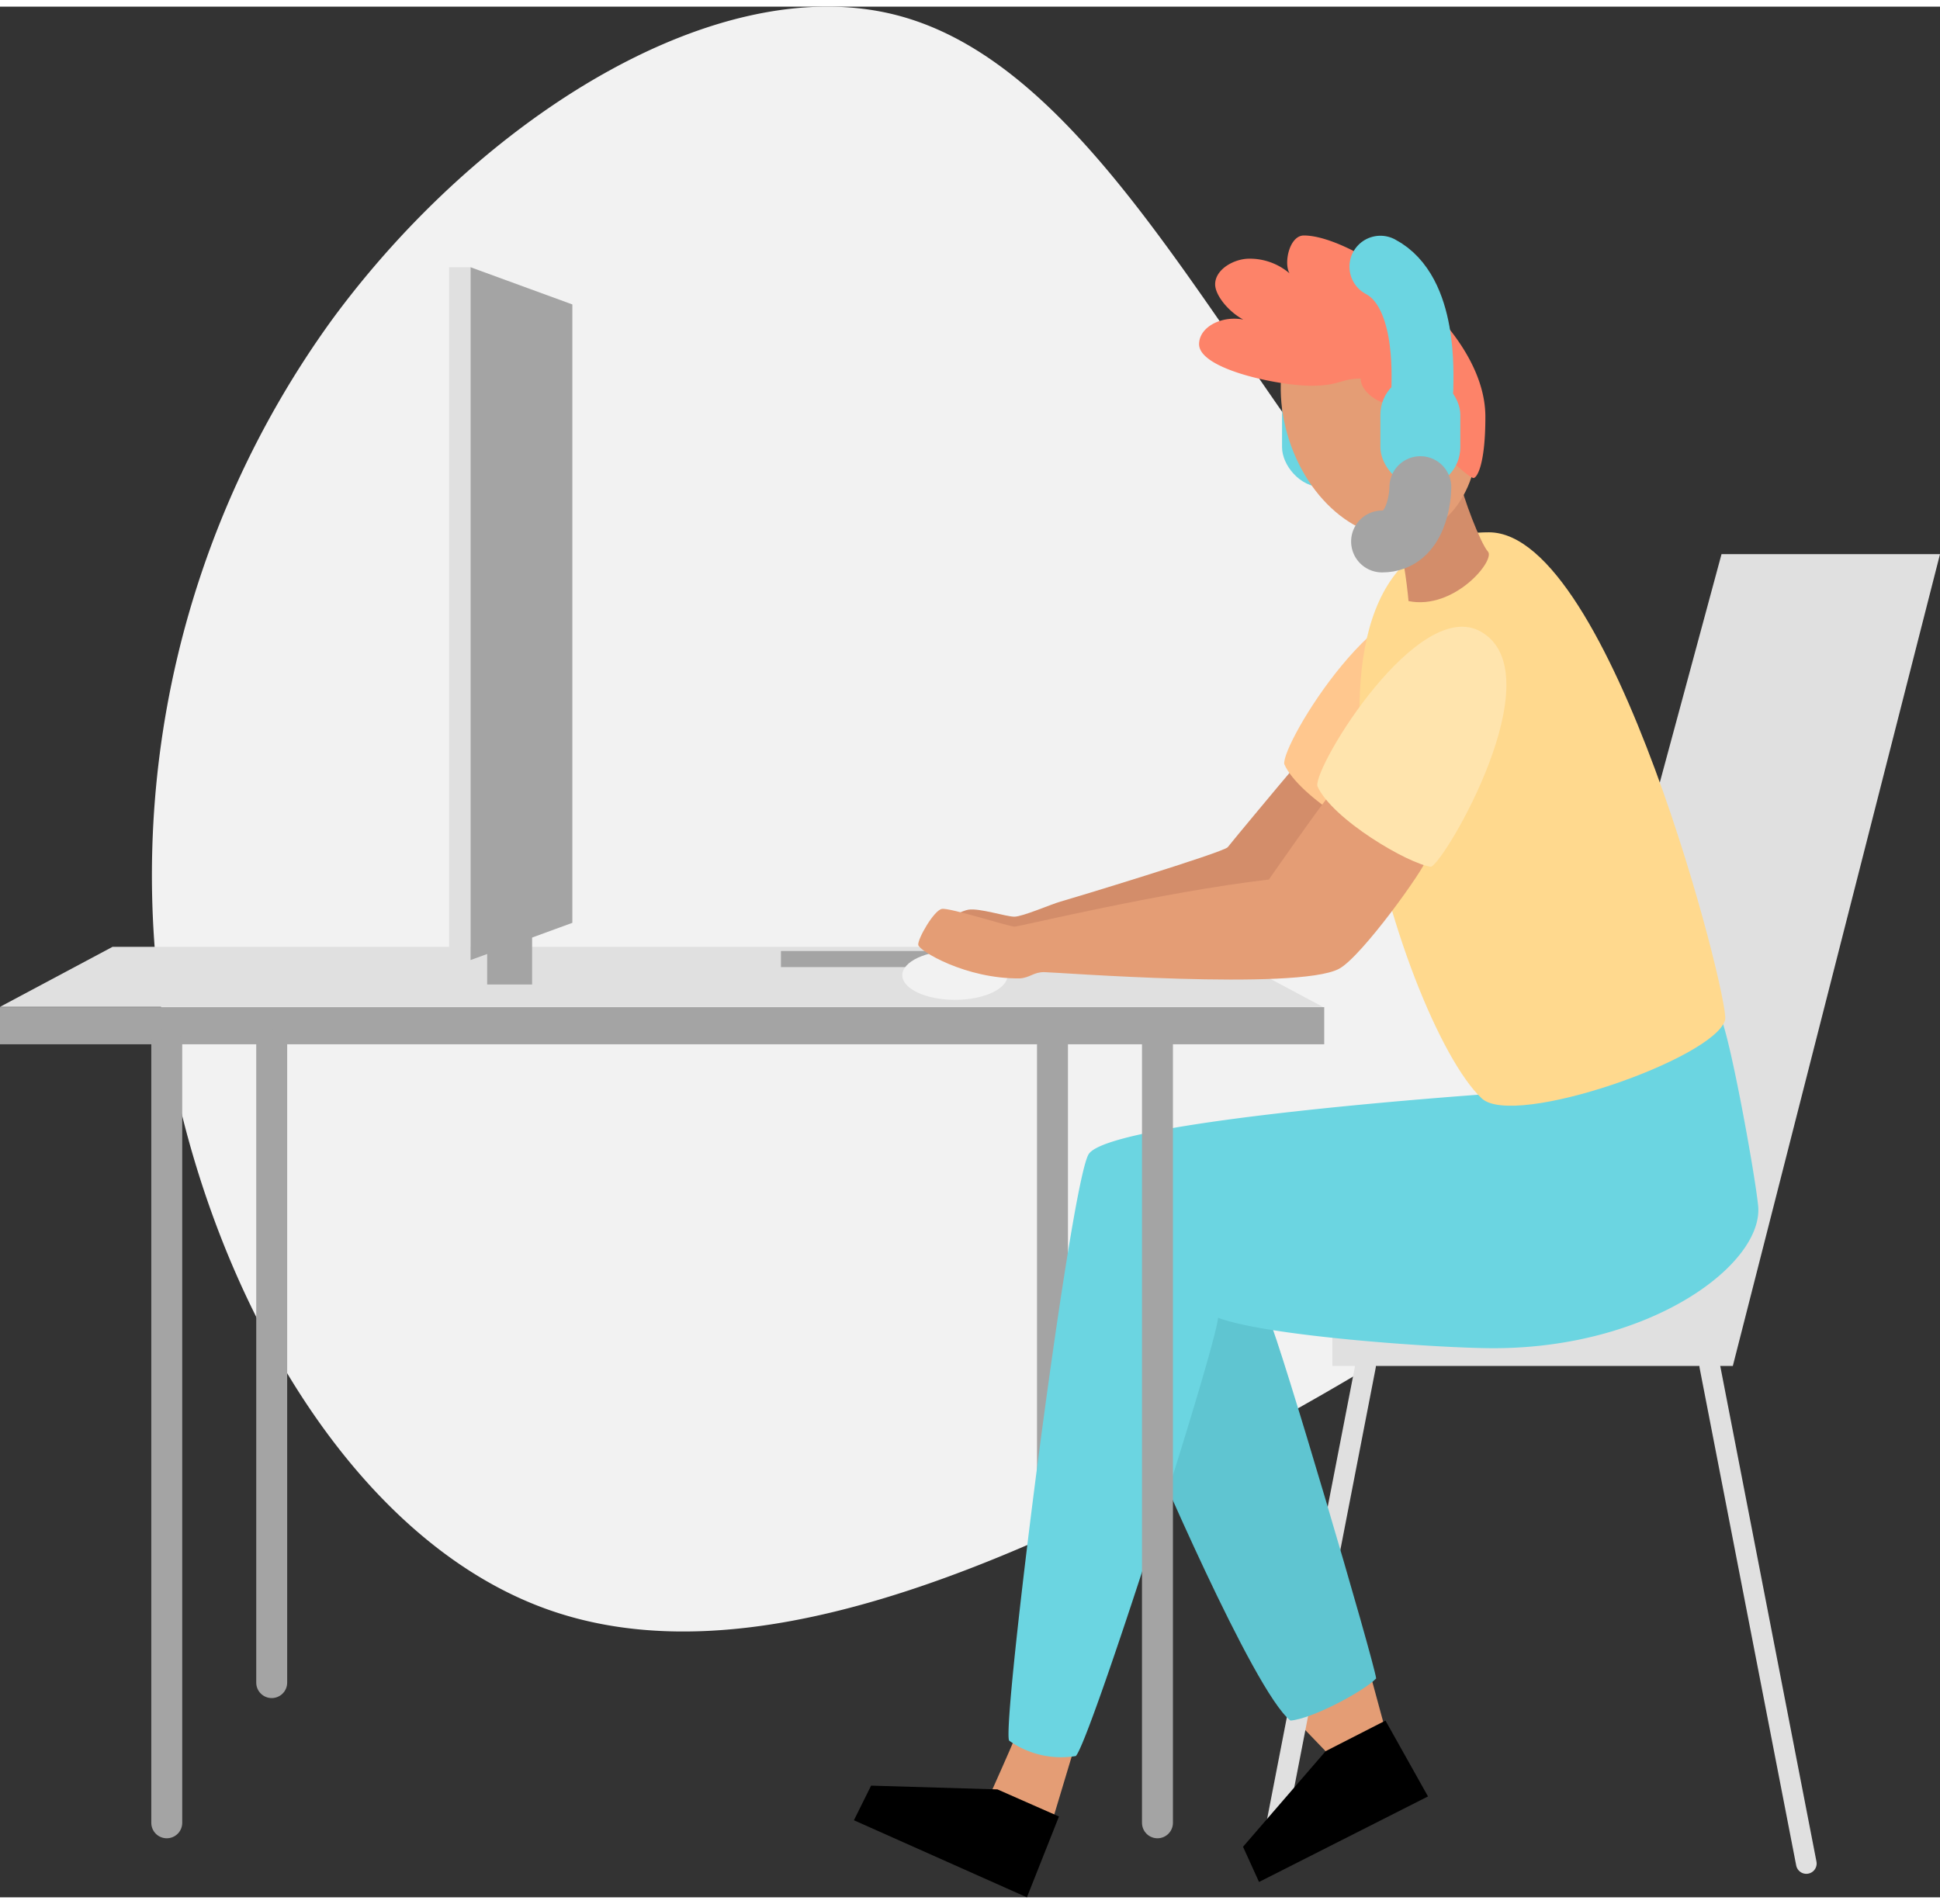
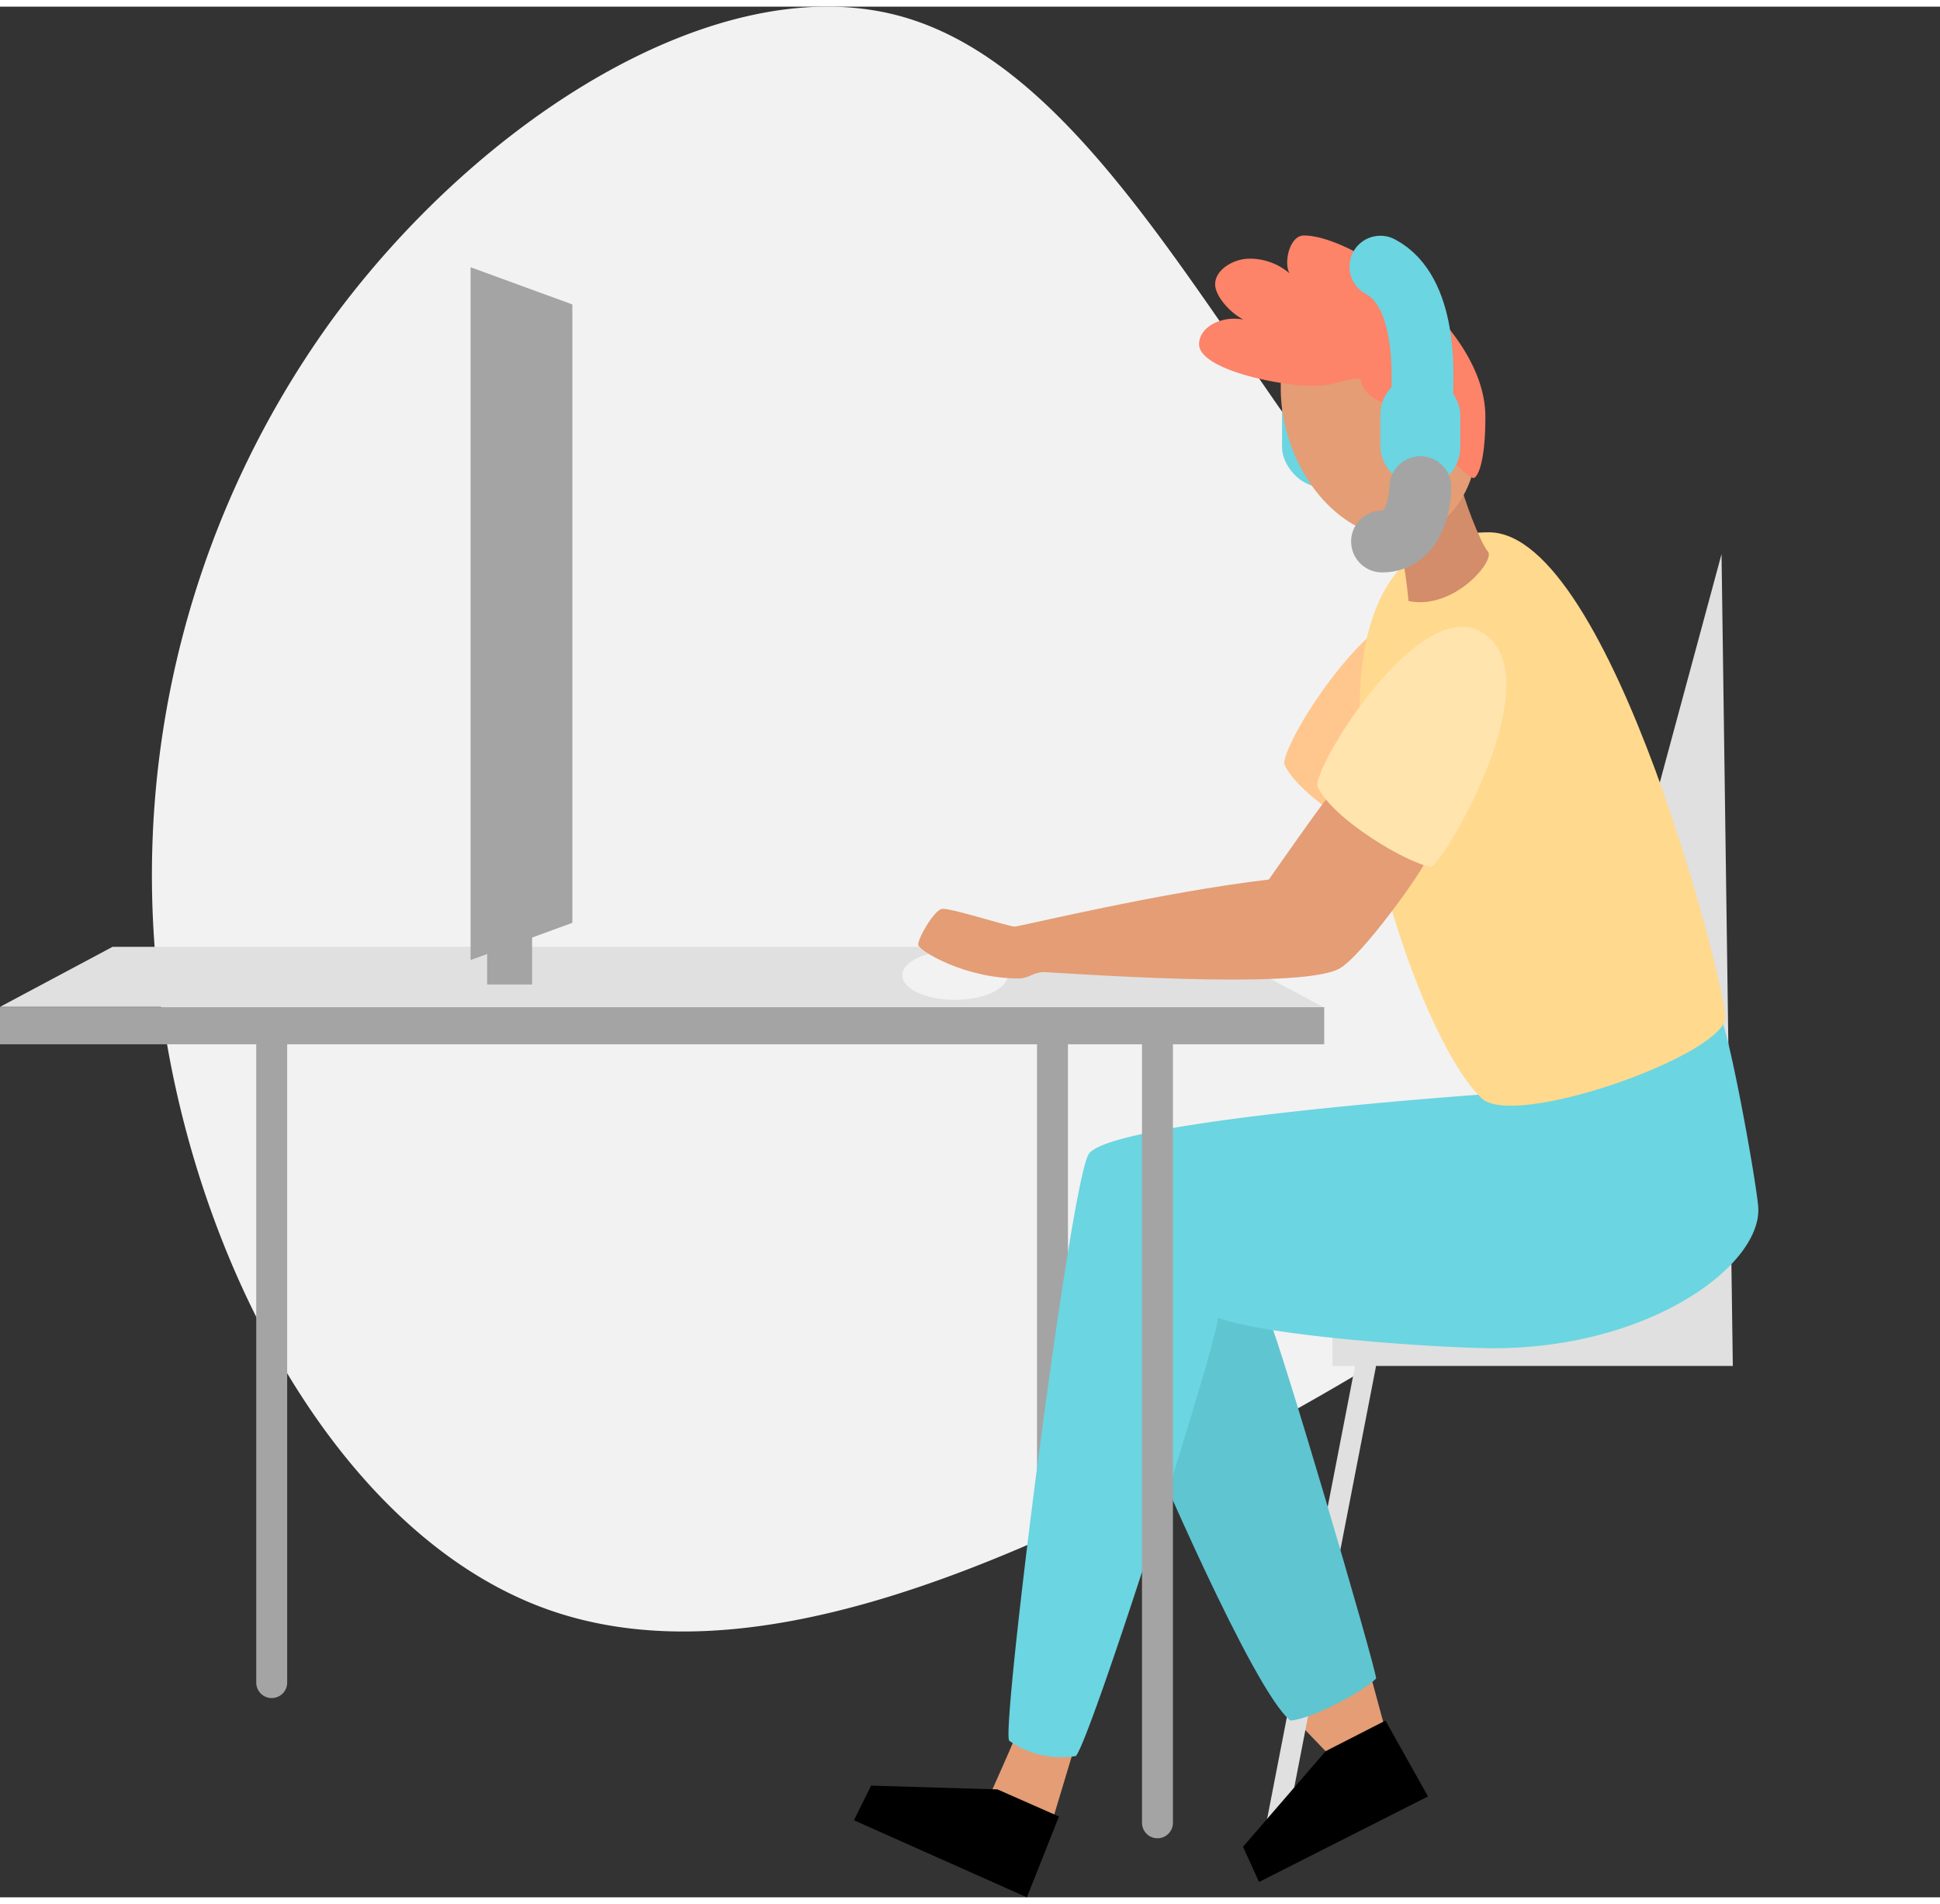
<svg xmlns="http://www.w3.org/2000/svg" width="258.091" height="253.339" viewBox="0 0 188.091 183.339">
  <rect x="0" y="0" width="188.091" height="183.339" fill="#333333" stroke="none" />
  <g transform="translate(0 -0.006)">
    <g transform="translate(0 0.006)">
      <path d="M175.9,48.567c14.978,19.783,33.243,35.926,32.253,50.694-.99,14.73-21.231,28.049-43.663,40.105-22.466,12.071-47.089,22.88-66.352,16.109s-33.174-31.193-37.2-55.85A91.832,91.832,0,0,1,77.093,30.374C91.508,10.734,114.5-3.681,131.881.842S160.92,28.75,175.9,48.567Z" transform="translate(-44.91 -0.006)" fill="#f2f2f2" />
      <line y2="61.901" transform="translate(102.043 100.616)" fill="none" stroke="#a4a4a4" stroke-linecap="round" stroke-linejoin="round" stroke-width="3" />
      <rect width="7.749" height="10.898" rx="3.874" transform="translate(124.299 35.697)" fill="#6bd5e1" />
      <path d="M390.559,679.1c-.275.686-2.149,4.892-2.149,4.892l6.055,2.307,1.807-6.011Z" transform="translate(-292.254 -510.981)" fill="#e49d75" />
      <path d="M513.451,655.08l1.245,4.595-5.451,2.666L505.65,658.6Z" transform="translate(-380.469 -492.908)" fill="#e49d75" />
-       <path d="M397.829,299.44c-.621.718-5.768,6.892-6.137,7.38s-15.438,5.068-16.233,5.281-3.652,1.456-4.456,1.456-3.387-.854-4.456-.678-4.483,2.174-4.154,2.971,37.187-1.864,37.187-1.864l4.018-12.5Z" transform="translate(-272.66 -225.311)" fill="#d38d6a" />
      <line x1="9.365" y2="48.245" transform="translate(123.032 131.814)" fill="none" stroke="#e0e0e0" stroke-linecap="round" stroke-linejoin="round" stroke-width="2" />
-       <path d="M559.546,214.45h21.182L560.64,293.175H521.82v-5.125l21.736-14.433Z" transform="translate(-392.636 -161.362)" fill="#e0e0e0" />
+       <path d="M559.546,214.45L560.64,293.175H521.82v-5.125l21.736-14.433Z" transform="translate(-392.636 -161.362)" fill="#e0e0e0" />
      <path d="M461.395,508.688c1.074,2.2,10.15,33.023,10.385,34.815-1.156,1.213-6.169,3.911-8.311,4.087-3.627-2.854-13.789-26.824-13.789-26.824S453.141,500.88,461.395,508.688Z" transform="translate(-338.356 -381.39)" fill="#5fc5d1" />
      <path d="M463.932,395.59c.787.936,3.335,14.747,3.713,18.32.582,5.615-10.3,13.839-25.67,13.839-5.073,0-21.867-1.131-26.692-2.953-.248,3.052-12.413,41.123-13.792,42.5a8.691,8.691,0,0,1-6.452-1.485c-.837-.847,5.813-53.439,7.674-56.836s39.793-5.949,39.793-5.949Z" transform="translate(-297.188 -297.658)" fill="#6bd5e1" />
      <path d="M518.846,234.834c7.122,4.157-3.528,22.313-4.875,22.776-2.146-.248-9.62-4.617-11.022-7.833C502.648,247.8,512.763,231.281,518.846,234.834Z" transform="translate(-378.433 -176.324)" fill="#ffc78e" />
      <path d="M544.977,205.91c11.905,0,23.37,45.45,22.9,47.27-.963,3.731-20.466,10.554-23.6,7.622C536.366,253.4,521.77,205.91,544.977,205.91Z" transform="translate(-400.617 -154.936)" fill="#ffd98e" />
-       <line x2="9.365" y2="48.245" transform="translate(165.766 131.814)" fill="none" stroke="#e0e0e0" stroke-linecap="round" stroke-linejoin="round" stroke-width="2" />
      <path d="M354.3,699.823l-3.107,7.838-16.772-7.474,1.666-3.357,12.249.364Z" transform="translate(-251.63 -524.322)" />
      <path d="M500.622,671.35l4.122,7.355L488.362,687l-1.552-3.414,8.011-9.271Z" transform="translate(-366.294 -505.15)" />
      <path d="M552.32,185.69c.27,1.505,1.98,6.043,2.723,6.875s-3.255,5.694-7.7,4.8c-.134-1.527-.661-5.852-1.359-6.57S552.32,185.69,552.32,185.69Z" transform="translate(-410.78 -139.722)" fill="#d38d6a" />
      <ellipse cx="9.204" cy="12.502" rx="9.204" ry="12.502" transform="translate(121.117 30.172) rotate(-18.072)" fill="#e49d75" />
      <path d="M479.78,89.64c4.931,0,17.6,8.761,17.6,17.577,0,4.731-.837,5.942-1.154,5.942s-3.377-2.374-3.377-4.08-.6-4.228-1.188-4.228c-.99,0-1.136,1.1-3.627,1.1-.953,0-2.743-1.136-2.743-2.441-2.023.035-2.023.7-4.8.7-3.144,0-10.868-1.589-10.868-4.03,0-1.654,2.156-2.793,4.28-2.389-1.438-.77-2.723-2.359-2.723-3.411,0-1.473,1.857-2.49,3.3-2.49a5.925,5.925,0,0,1,3.911,1.421C477.807,92.3,478.386,89.64,479.78,89.64Z" transform="translate(-353.367 -67.45)" fill="#fd8369" />
      <circle cx="2.557" cy="2.557" r="2.557" transform="translate(135.348 37.321)" fill="#e49d75" />
      <rect width="128.389" height="3.6" transform="translate(0 97.019)" fill="#a4a4a4" />
      <path d="M117.345,368.28H10.908L0,374.1H128.255Z" transform="translate(0 -277.109)" fill="#e0e0e0" />
-       <line y2="75.497" transform="translate(16.168 100.616)" fill="none" stroke="#a4a4a4" stroke-linecap="round" stroke-linejoin="round" stroke-width="3" />
      <line y2="61.901" transform="translate(26.343 100.616)" fill="none" stroke="#a4a4a4" stroke-linecap="round" stroke-linejoin="round" stroke-width="3" />
      <line y2="75.497" transform="translate(112.221 100.616)" fill="none" stroke="#a4a4a4" stroke-linecap="round" stroke-linejoin="round" stroke-width="3" />
-       <rect width="22.763" height="1.56" transform="translate(75.717 91.575)" fill="#a4a4a4" />
      <rect width="4.357" height="5.186" transform="translate(47.233 89.634)" fill="#a4a4a4" />
      <ellipse cx="5.105" cy="2.387" rx="5.105" ry="2.387" transform="translate(87.482 91.535)" fill="#f2f2f2" />
      <path d="M399.375,309.46c-.743.81-5.288,7.345-5.778,8.036-10.4,1.213-24.137,4.548-24.642,4.565s-6.283-1.854-7.058-1.718-2.359,2.914-2.292,3.486,4.617,3.32,9.856,3.251c.99-.067,1.315-.607,2.342-.607s24.509,1.815,28.584-.314c2.216-1.161,8.442-9.917,8.442-10.573S399.375,309.46,399.375,309.46Z" transform="translate(-270.577 -232.851)" fill="#e49d75" />
      <path d="M531.788,243.394c7.12,4.157-3.528,22.313-4.875,22.776-2.149-.248-9.62-4.617-11.024-7.833C515.588,256.361,525.7,239.841,531.788,243.394Z" transform="translate(-388.169 -182.765)" fill="#ffe4ad" />
-       <rect width="2.087" height="67.181" transform="translate(43.539 25.27)" fill="#e0e0e0" />
      <path d="M184.29,102.08v67.181l9.868-3.609V105.687Z" transform="translate(-138.666 -76.81)" fill="#a4a4a4" />
      <rect width="7.749" height="10.898" rx="3.874" transform="translate(133.835 35.697)" fill="#6bd5e1" />
      <path d="M544.68,113.716c0-1.374.475-9.467-4.07-11.856" transform="translate(-406.775 -76.645)" fill="none" stroke="#6bd5e1" stroke-linecap="round" stroke-linejoin="round" stroke-width="6" />
      <path d="M544.974,188.22c0,.79-.312,5.268-3.714,5.268" transform="translate(-407.264 -141.625)" fill="none" stroke="#a4a4a4" stroke-linecap="round" stroke-linejoin="round" stroke-width="6" />
    </g>
  </g>
</svg>